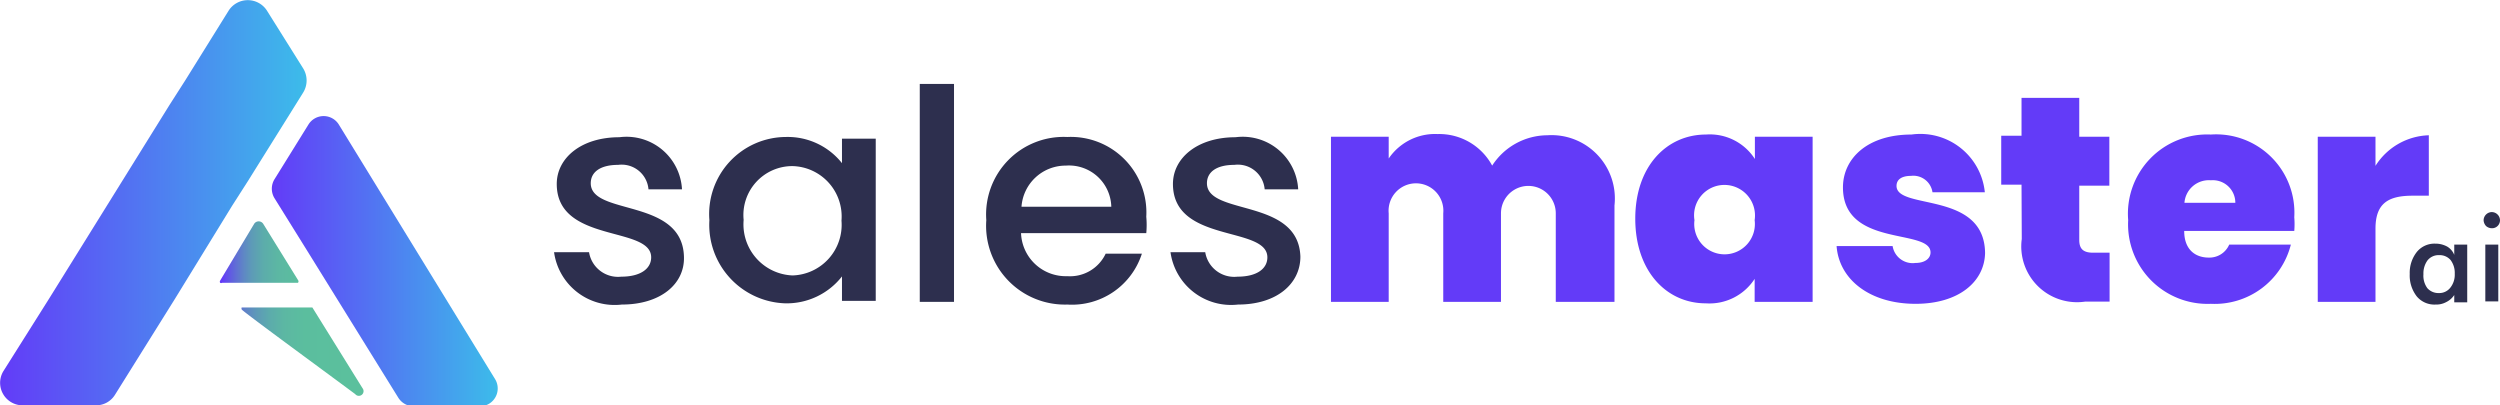
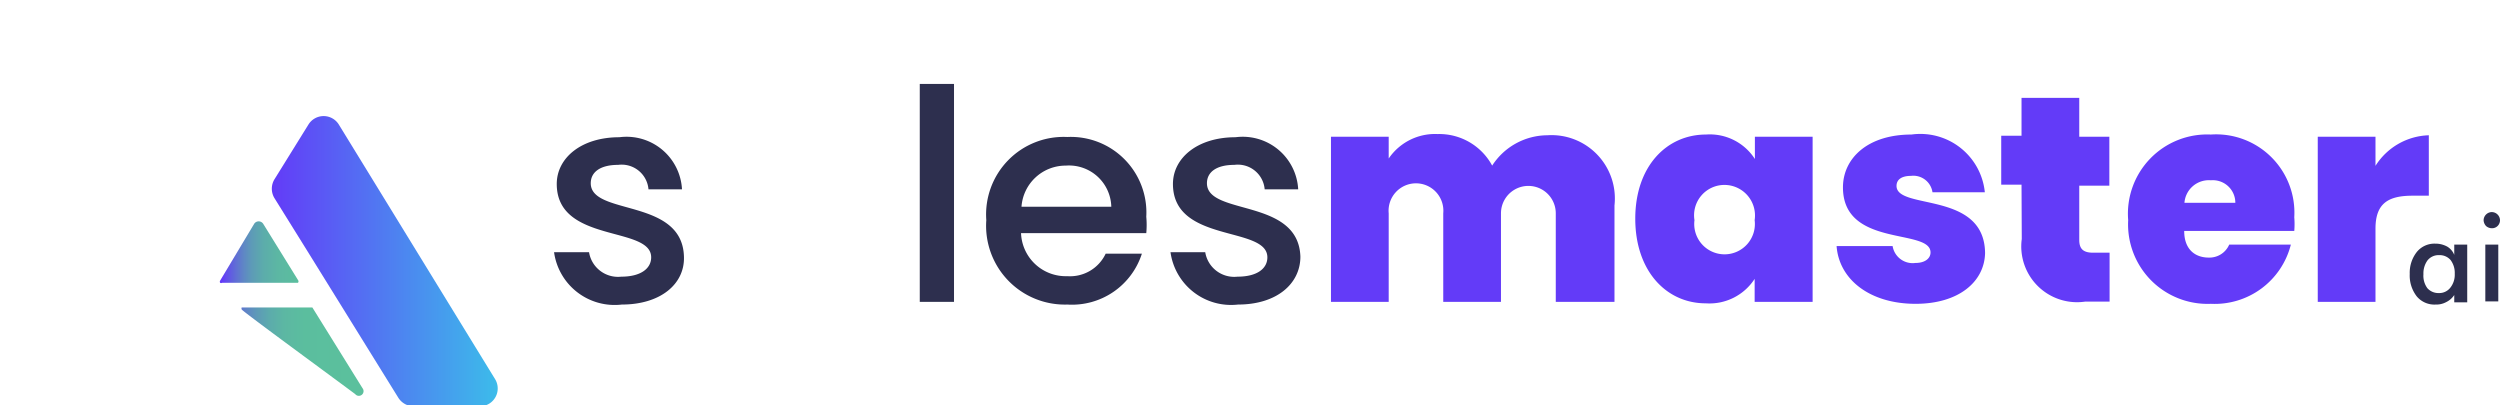
<svg xmlns="http://www.w3.org/2000/svg" xmlns:xlink="http://www.w3.org/1999/xlink" viewBox="0 0 102.2 16.57">
  <defs>
    <style>.cls-1{fill:#2d2f4e;}.cls-2{fill:#633bf8;}.cls-3{fill:url(#linear-gradient);}.cls-4{fill:url(#linear-gradient-2);}.cls-5{fill:url(#linear-gradient-3);}.cls-6{fill:url(#linear-gradient-4);}</style>
    <linearGradient id="linear-gradient" y1="8.29" x2="12.53" y2="8.29" gradientUnits="userSpaceOnUse">
      <stop offset="0" stop-color="#633bf8" />
      <stop offset="1" stop-color="#3cbcea" />
    </linearGradient>
    <linearGradient id="linear-gradient-2" x1="11.12" y1="10.66" x2="20.36" y2="10.66" xlink:href="#linear-gradient" />
    <linearGradient id="linear-gradient-3" x1="8.93" y1="10.32" x2="14.86" y2="10.32" gradientUnits="userSpaceOnUse">
      <stop offset="0.03" stop-color="#633bf8" />
      <stop offset="0.05" stop-color="#624aee" />
      <stop offset="0.11" stop-color="#6069d8" />
      <stop offset="0.17" stop-color="#5f85c6" />
      <stop offset="0.23" stop-color="#5d9bb7" />
      <stop offset="0.31" stop-color="#5cacab" />
      <stop offset="0.41" stop-color="#5cb7a3" />
      <stop offset="0.55" stop-color="#5bbe9e" />
      <stop offset="0.93" stop-color="#5bc09d" />
    </linearGradient>
    <linearGradient id="linear-gradient-4" x1="9.04" y1="14.35" x2="14.85" y2="14.35" gradientUnits="userSpaceOnUse">
      <stop offset="0.03" stop-color="#633bf8" />
      <stop offset="0.05" stop-color="#6245f1" />
      <stop offset="0.11" stop-color="#6066db" />
      <stop offset="0.17" stop-color="#5f82c7" />
      <stop offset="0.25" stop-color="#5d99b8" />
      <stop offset="0.34" stop-color="#5cabac" />
      <stop offset="0.44" stop-color="#5cb7a3" />
      <stop offset="0.59" stop-color="#5bbe9e" />
      <stop offset="0.93" stop-color="#5bc09d" />
    </linearGradient>
  </defs>
  <g id="Layer_2" data-name="Layer 2">
    <g id="Layer_1-2" data-name="Layer 1">
      <path class="cls-1" d="M25.42,12.45a2.5,2.5,0,0,1-2.77-2.14h1.43a1.2,1.2,0,0,0,1.32,1c.79,0,1.22-.33,1.22-.79,0-1.3-3.86-.56-3.86-3,0-1.06,1-1.91,2.56-1.91a2.27,2.27,0,0,1,2.56,2.13H26.51a1.1,1.1,0,0,0-1.24-1c-.74,0-1.12.3-1.12.75,0,1.34,3.74.59,3.81,3C28,11.61,27,12.45,25.42,12.45Z" />
-       <path class="cls-1" d="M32.12,5.6a2.83,2.83,0,0,1,2.3,1.07v-1H35.8v6.63H34.42v-1a2.87,2.87,0,0,1-2.33,1.1A3.21,3.21,0,0,1,29,9,3.15,3.15,0,0,1,32.12,5.6Zm.28,1.19a2,2,0,0,0-2,2.2,2.09,2.09,0,0,0,2,2.27,2.07,2.07,0,0,0,2-2.24A2.06,2.06,0,0,0,32.4,6.79Z" />
      <path class="cls-1" d="M37.6,3.43H39v8.91H37.6Z" />
      <path class="cls-1" d="M43.63,12.45A3.22,3.22,0,0,1,40.32,9,3.17,3.17,0,0,1,43.63,5.6a3.09,3.09,0,0,1,3.23,3.26,3.71,3.71,0,0,1,0,.67H41.74a1.83,1.83,0,0,0,1.89,1.76,1.61,1.61,0,0,0,1.57-.92h1.48A3,3,0,0,1,43.63,12.45Zm-1.87-4h3.67a1.73,1.73,0,0,0-1.86-1.68A1.81,1.81,0,0,0,41.76,8.43Z" />
      <path class="cls-1" d="M50.61,12.45a2.5,2.5,0,0,1-2.76-2.14h1.42a1.2,1.2,0,0,0,1.32,1c.8,0,1.22-.33,1.22-.79,0-1.3-3.86-.56-3.86-3,0-1.06,1-1.91,2.56-1.91a2.27,2.27,0,0,1,2.56,2.13H51.7a1.1,1.1,0,0,0-1.24-1c-.74,0-1.12.3-1.12.75,0,1.34,3.74.59,3.82,3C53.16,11.61,52.18,12.45,50.61,12.45Z" />
      <path class="cls-2" d="M63.6,8.72a1.12,1.12,0,1,0-2.24,0v3.62H59V8.72a1.12,1.12,0,1,0-2.23,0v3.62H54.41V5.59h2.36v.89a2.29,2.29,0,0,1,2-1A2.46,2.46,0,0,1,61,6.77a2.7,2.7,0,0,1,2.25-1.24A2.59,2.59,0,0,1,66,8.4v3.94H63.6Z" />
      <path class="cls-2" d="M69.74,5.5a2.19,2.19,0,0,1,2,1V5.59h2.36v6.75H71.73V11.4a2.2,2.2,0,0,1-2,1c-1.6,0-2.88-1.31-2.88-3.46S68.14,5.5,69.74,5.5Zm.76,2.06A1.24,1.24,0,0,0,69.27,9a1.24,1.24,0,1,0,2.46,0A1.25,1.25,0,0,0,70.5,7.56Z" />
      <path class="cls-2" d="M78.31,12.42c-1.88,0-3.13-1-3.23-2.36h2.29a.83.83,0,0,0,.93.69c.4,0,.62-.19.62-.43,0-1-3.58-.18-3.58-2.66,0-1.18,1-2.16,2.8-2.16a2.65,2.65,0,0,1,3,2.36H79a.79.79,0,0,0-.88-.67c-.38,0-.59.15-.59.41,0,1,3.6.19,3.62,2.75C81.12,11.53,80.06,12.42,78.31,12.42Z" />
      <path class="cls-2" d="M82.64,7.55h-.83v-2h.83V4H85V5.59h1.23v2H85V9.81c0,.36.16.52.56.52h.68v2h-1a2.28,2.28,0,0,1-2.59-2.56Z" />
      <path class="cls-2" d="M90.38,12.42A3.25,3.25,0,0,1,87,9,3.24,3.24,0,0,1,90.38,5.5a3.2,3.2,0,0,1,3.41,3.38,3.43,3.43,0,0,1,0,.56H89.29c0,.78.47,1.09,1,1.09a.88.88,0,0,0,.84-.53h2.52A3.21,3.21,0,0,1,90.38,12.42ZM89.3,8.29h2.08a.92.92,0,0,0-1-.92A1,1,0,0,0,89.3,8.29Z" />
      <path class="cls-2" d="M97.11,12.34H94.75V5.59h2.36V6.78a2.67,2.67,0,0,1,2.18-1.25V8h-.66c-1,0-1.52.31-1.52,1.35Z" />
-       <path class="cls-3" d="M10.91.43a.93.93,0,0,0-1.56,0L7.57,3.29l-.64,1L2,12.22.14,15.17a.92.92,0,0,0,.78,1.4h3a.91.91,0,0,0,.78-.43l2.45-3.92L9.49,8.41l.64-1,2.26-3.62a.94.94,0,0,0,0-1Z" />
      <path class="cls-4" d="M12.61,5.09,11.22,7.33a.74.74,0,0,0,0,.77l1.35,2.17,3.72,6a.75.75,0,0,0,.62.34h2.71a.73.73,0,0,0,.62-1.11L13.85,5.09A.73.73,0,0,0,12.61,5.09Z" />
      <path class="cls-5" d="M12.19,11.46,10.76,9.15a.22.22,0,0,0-.37,0L9,11.47a.08.08,0,0,0,0,.09.07.07,0,0,0,.08,0h3.1A.08.08,0,0,0,12.19,11.46Z" />
      <path class="cls-6" d="M14.82,15.87l-2.05-3.3,0,0H9.94l-.06,0a.1.1,0,0,0,0,.08c0,.05,3.28,2.45,4.64,3.46A.19.19,0,0,0,14.82,15.87Z" />
      <path class="cls-1" d="M100.86,12.36h-.53v-.3a.83.83,0,0,1-.33.29.85.85,0,0,1-.43.1.94.94,0,0,1-.77-.33,1.39,1.39,0,0,1-.29-.92,1.37,1.37,0,0,1,.29-.9.93.93,0,0,1,.75-.34,1,1,0,0,1,.49.12.69.69,0,0,1,.29.34V10h.53Zm-.51-1.17a.87.87,0,0,0-.17-.56.59.59,0,0,0-.47-.2.58.58,0,0,0-.47.21.9.9,0,0,0-.17.57.86.86,0,0,0,.16.57.6.6,0,0,0,.47.2.57.57,0,0,0,.47-.22A.85.85,0,0,0,100.35,11.19Z" />
      <path class="cls-1" d="M101.53,9a.34.34,0,0,1,.34-.33.34.34,0,0,1,.33.33.33.33,0,0,1-.1.24.32.32,0,0,1-.23.09.36.36,0,0,1-.24-.09A.37.37,0,0,1,101.53,9Zm.07,3.32V10h.53v2.32Z" />
    </g>
  </g>
</svg>